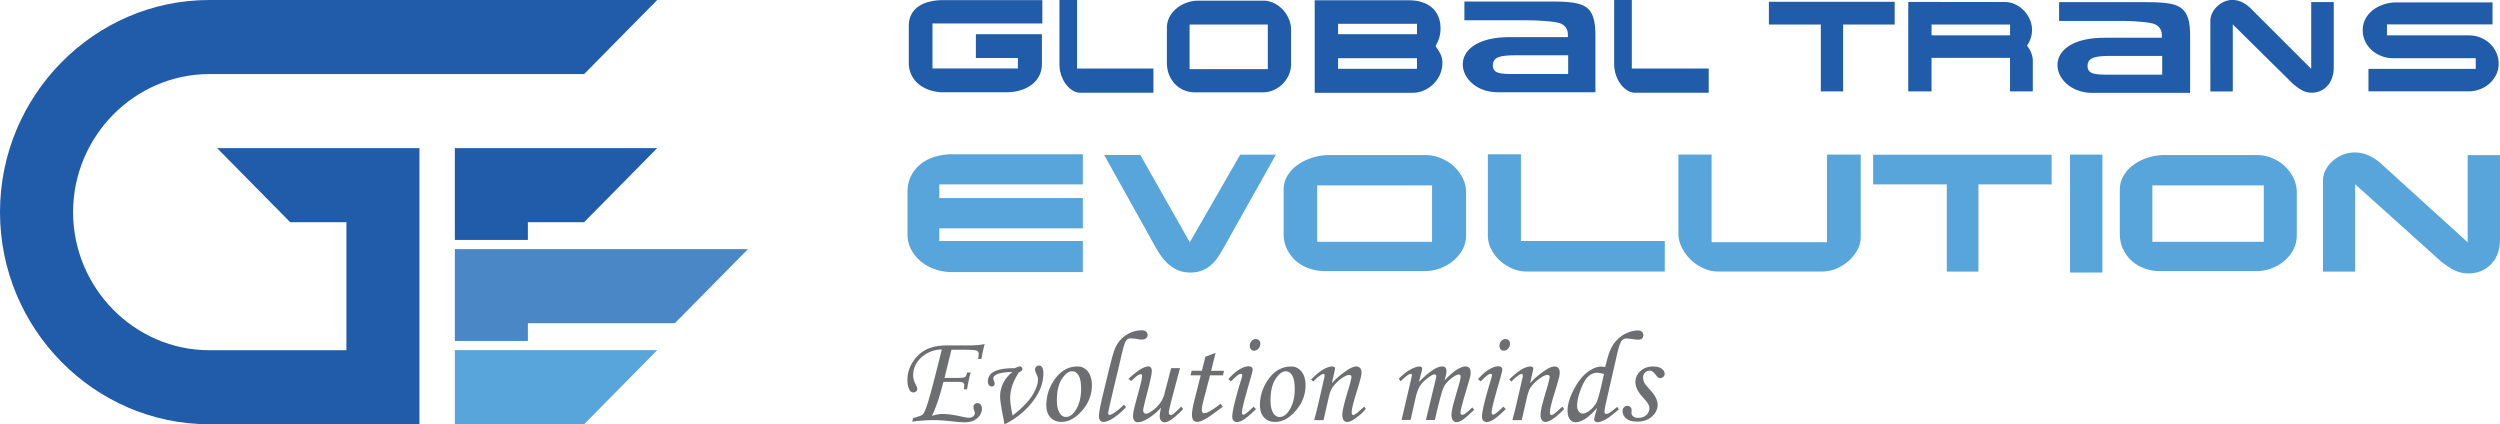
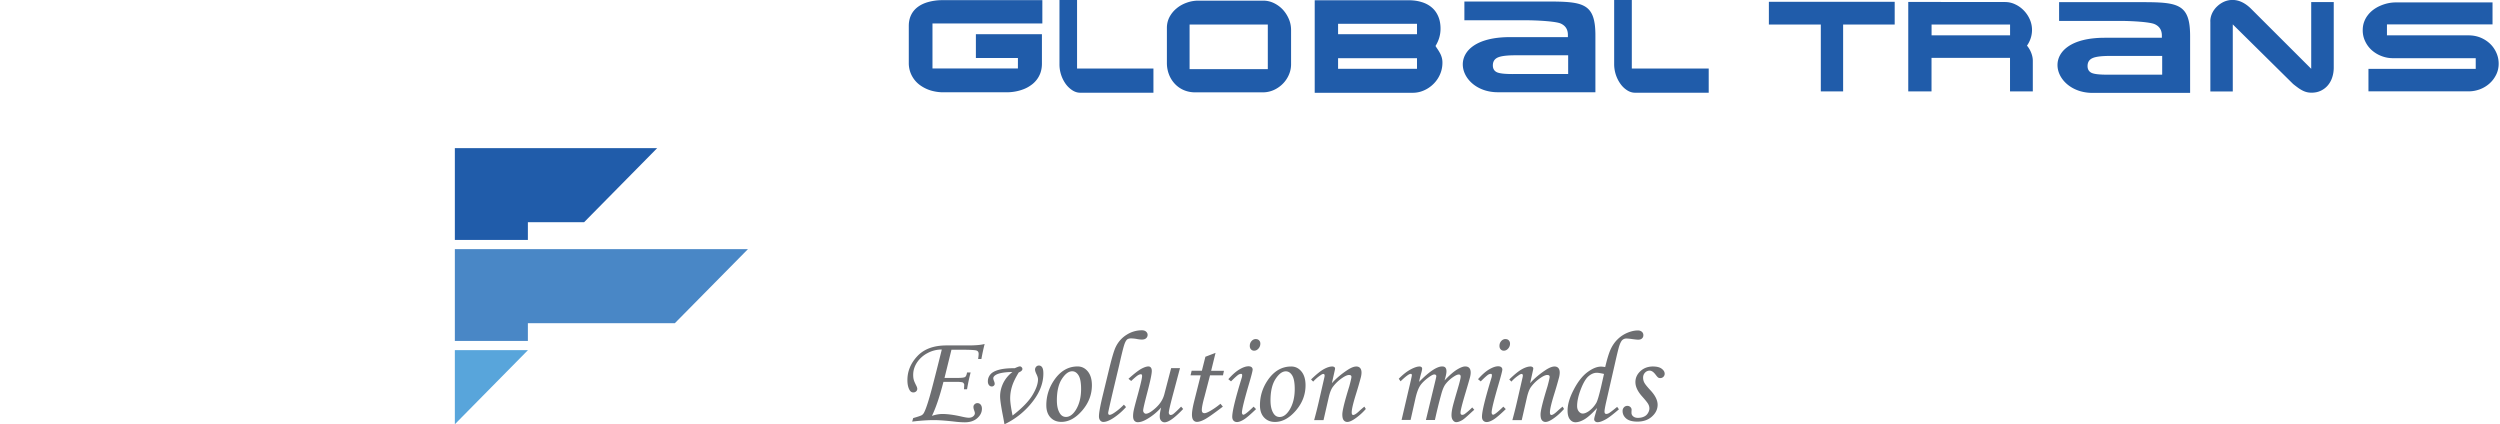
<svg xmlns="http://www.w3.org/2000/svg" width="330" height="56" fill="none">
  <g fill-rule="evenodd" clip-path="url(#a)" clip-rule="evenodd">
    <path fill="#4987C6" d="M60.04 32.89V45h9.64v-2.34h19.4l9.647-9.772H60.04Z" />
-     <path fill="#58A5DB" d="M60.04 46.221v9.78H77.103l9.647-9.78H60.04Z" />
+     <path fill="#58A5DB" d="M60.04 46.221v9.78l9.647-9.78H60.04Z" />
    <path fill="#205CAA" d="M69.68 29.33h7.423l9.647-9.78H60.04v12.12h9.64v-2.34Z" />
-     <path fill="#205CAA" d="M27.627 0H86.75l-9.647 9.779H27.627c-9.871 0-17.98 8.219-17.98 18.224 0 10.006 8.109 18.225 17.98 18.225h18.099V29.33h-7.423l-9.647-9.78h26.71V56H27.627C12.432 56 0 43.399 0 28.003 0 12.601 12.432 0 27.627 0Z" />
-     <path fill="#58A5DB" d="M306.64 23.82c0-.497.119-.965.357-1.412.231-.446.546-.836.938-1.177.391-.34.832-.61 1.336-.808a4.21 4.21 0 0 1 1.56-.298c1.21 0 2.379.503 3.498 1.503l11.403 10.354V20.48h4.261v11.275c0 .595-.098 1.149-.287 1.68a3.92 3.92 0 0 1-2.127 2.305c-.517.234-1.105.347-1.763.347-.314 0-.608-.028-.881-.085a4.099 4.099 0 0 1-.819-.269 6.423 6.423 0 0 1-.846-.468 17.221 17.221 0 0 1-.98-.688l-11.417-10.261v11.537h-4.24V23.82h.007Zm-7.821.652h-14.706v7.446h14.706v-7.446Zm-13.104-4h12.25c.693 0 1.351.135 1.98.405.637.27 1.19.624 1.665 1.078.476.453.861.978 1.141 1.567.286.595.426 1.212.426 1.858v5.708c0 .426-.07.837-.196 1.241a4.422 4.422 0 0 1-.552 1.114 4.93 4.93 0 0 1-.854.95 5.905 5.905 0 0 1-1.077.737 5.92 5.92 0 0 1-1.245.482c-.441.114-.889.17-1.351.17h-12.788a5.8 5.8 0 0 1-2.092-.368 5.225 5.225 0 0 1-1.679-1.021 4.972 4.972 0 0 1-1.119-1.56 4.695 4.695 0 0 1-.406-1.965v-5.843c0-.666.168-1.276.497-1.844a4.86 4.86 0 0 1 1.329-1.44 6.371 6.371 0 0 1 1.889-.935 7.077 7.077 0 0 1 2.175-.34l.007.006Zm-8.199-.063v15.565h-4.274V20.41h4.274Zm-30.264.02h23.562v3.915h-9.661v11.51h-4.177v-11.51h-9.724V20.43Zm-21.324-.02v11.566h15.237V20.409h4.45V31.35c0 .375-.07.744-.203 1.113-.14.369-.322.716-.56 1.042a5.67 5.67 0 0 1-.826.93 5.882 5.882 0 0 1-1.042.737 5.182 5.182 0 0 1-1.161.489c-.406.12-.812.177-1.218.177h-13.859c-.433 0-.867-.063-1.287-.198a5.873 5.873 0 0 1-1.217-.546 5.685 5.685 0 0 1-1.071-.823 5.7 5.7 0 0 1-.853-1.035 4.907 4.907 0 0 1-.567-1.156 3.875 3.875 0 0 1-.203-1.22V20.395h4.387l-.007.014ZM219.75 31.81v4.035h-18.182a4.88 4.88 0 0 1-1.917-.39A5.608 5.608 0 0 1 198 34.414a5.3 5.3 0 0 1-1.161-1.518 3.91 3.91 0 0 1-.441-1.8v-10.73h4.365v11.445h18.987Zm-30.719-7.339h-15.16v7.446h15.16v-7.446Zm-13.509-4h12.628c.713 0 1.392.135 2.042.405.651.27 1.225.624 1.714 1.078.49.453.882.978 1.176 1.567.294.595.441 1.212.441 1.858v5.708c0 .426-.07.837-.203 1.241a4.094 4.094 0 0 1-.574 1.114c-.245.347-.539.659-.875.95a6.173 6.173 0 0 1-1.112.737 6.106 6.106 0 0 1-1.287.482c-.455.114-.917.17-1.392.17h-13.188c-.769 0-1.49-.12-2.154-.368a5.302 5.302 0 0 1-1.728-1.021 4.856 4.856 0 0 1-1.148-1.56 4.597 4.597 0 0 1-.42-1.965v-5.843c0-.666.168-1.276.511-1.844a4.855 4.855 0 0 1 1.371-1.44 6.634 6.634 0 0 1 1.945-.935 7.498 7.498 0 0 1 2.246-.34l.007.006Zm-24.99 0 6.521 11.51 6.653-11.566h4.715l-7.01 12.488c-.252.446-.518.858-.791 1.24a5.245 5.245 0 0 1-.923.972c-.343.27-.721.482-1.14.631-.42.156-.896.227-1.435.227-.58 0-1.098-.092-1.567-.284a4.374 4.374 0 0 1-1.273-.773 6.41 6.41 0 0 1-1.028-1.141 12.42 12.42 0 0 1-.861-1.404l-6.639-11.907h4.792l-.014.008Zm-24.884-.106h17.287v3.978H123.99v1.801h18.945v3.993H123.99v1.673h18.945v4.1h-17.329a6.46 6.46 0 0 1-2.19-.37 6.146 6.146 0 0 1-1.854-1.028 5.05 5.05 0 0 1-1.287-1.574 4.225 4.225 0 0 1-.483-2.007v-5.61c0-.772.154-1.474.462-2.084a4.583 4.583 0 0 1 1.252-1.56 5.523 5.523 0 0 1 1.854-.972 7.51 7.51 0 0 1 2.288-.34Z" />
    <path fill="#205CAA" d="M225.55 9.049v3.19h-9.717c-.35 0-.693-.099-1.022-.304a3.15 3.15 0 0 1-.881-.823 4.494 4.494 0 0 1-.861-2.624V0h2.33v9.049h10.151Zm-38.506-4.532V3.141h-10.417v1.376h10.417Zm0 4.567V7.68h-10.417v1.404h10.417ZM185.953.035c.609 0 1.175.078 1.686.234.511.15.958.383 1.329.695.371.305.665.702.868 1.17.21.476.315 1.022.315 1.653 0 .808-.224 1.567-.665 2.283.105.17.217.333.322.49.105.163.203.326.294.496.091.17.16.354.216.553.056.199.084.418.084.66 0 .368-.049.73-.147 1.07a4.002 4.002 0 0 1-1.056 1.759 4.092 4.092 0 0 1-1.728 1.014 3.64 3.64 0 0 1-.986.135h-12.943V.035h12.418-.007Zm-18.602 3.206h-10.326v5.886h10.326V3.24ZM158.158.085h8.598a3.2 3.2 0 0 1 1.392.32c.441.212.833.496 1.169.85.335.362.601.773.804 1.241.203.468.301.957.301 1.468v4.517c0 .34-.049.667-.14.979a3.865 3.865 0 0 1-1.742 2.212 3.526 3.526 0 0 1-1.819.518h-8.976c-.524 0-1.014-.1-1.469-.29a3.528 3.528 0 0 1-1.175-.81 3.776 3.776 0 0 1-.784-1.233 4.165 4.165 0 0 1-.287-1.553V3.687c0-.531.119-1.014.35-1.453.238-.44.546-.816.938-1.135.384-.319.825-.567 1.329-.744a4.519 4.519 0 0 1 1.525-.27h-.014Zm-5.905 8.964v3.19h-9.661c-.35 0-.686-.099-1.014-.304a3.34 3.34 0 0 1-.882-.823 4.48 4.48 0 0 1-.616-1.198 4.405 4.405 0 0 1-.23-1.426V0h2.322v9.049h10.095-.014ZM128.81 4.517h8.724v3.886c0 .433-.063.823-.182 1.177a3.335 3.335 0 0 1-1.287 1.681 4.227 4.227 0 0 1-.966.518c-.35.134-.72.24-1.105.305-.385.07-.777.099-1.168.099h-8.298c-.391 0-.776-.036-1.154-.114a4.814 4.814 0 0 1-2.008-.886 3.61 3.61 0 0 1-1.231-1.73 3.602 3.602 0 0 1-.175-1.156V3.41c0-.532.105-1.014.308-1.433.203-.418.496-.772.888-1.063.392-.291.861-.51 1.42-.66a7.059 7.059 0 0 1 1.896-.234h13.118V3.1h-14.503v5.935h11.278V7.66h-5.548V4.503l-.007.014Zm197.041.15c.56 0 1.078.098 1.561.29.482.198.902.468 1.266.808.357.34.636.738.839 1.192.203.453.308.936.308 1.453 0 .518-.112 1.014-.336 1.461-.224.447-.51.83-.881 1.156a4.063 4.063 0 0 1-1.259.759c-.476.177-.966.27-1.47.27h-13.243V9.09h14.16V7.68h-10.928a4.124 4.124 0 0 1-1.497-.277 4.119 4.119 0 0 1-1.273-.758 3.62 3.62 0 0 1-.882-1.17 3.288 3.288 0 0 1-.336-1.483c0-.383.056-.744.175-1.077.119-.334.28-.632.49-.901.203-.27.448-.51.728-.723a4.59 4.59 0 0 1 .909-.525 5.497 5.497 0 0 1 1.015-.333 4.983 4.983 0 0 1 1.07-.114h12.747v2.9h-13.936v1.447h10.773ZM291.76 2.828c0-.382.084-.737.245-1.085.161-.34.385-.645.658-.9.272-.263.58-.468.93-.624.35-.15.714-.227 1.091-.227.847 0 1.658.383 2.442 1.149l7.954 7.942V.269h2.974v8.645c0 .454-.063.88-.196 1.283a3.082 3.082 0 0 1-.567 1.05c-.252.305-.56.539-.916.716-.364.177-.77.27-1.232.27a2.483 2.483 0 0 1-1.182-.27 4.457 4.457 0 0 1-.588-.355c-.203-.148-.433-.319-.685-.524l-7.962-7.865v8.85h-2.959V2.837l-.007-.008Zm-36.792 1.837h10.361V3.241h-10.361v1.425Zm-3.071-4.41 12.768.013c.468 0 .916.1 1.343.305.427.199.804.468 1.133.809.329.34.595.73.791 1.177.196.447.294.908.294 1.397 0 .362-.056.716-.168 1.07a3.7 3.7 0 0 1-.497 1c.245.291.434.618.567.972.14.362.203.702.203 1.035v4.028h-3.009V7.637h-10.361v4.425h-3.071V.255h.007ZM233.498.24h16.601v3h-6.807v8.821h-2.945V3.241h-6.856v-3h.007Zm-33.84 9.53h7.339V7.298h-6.982c-1.126 0-1.896.1-2.323.298-.427.198-.636.546-.636 1.042 0 .419.174.716.51.887.343.17 1.043.248 2.099.248h-.007ZM193.299.2v2.474h7.989c1.63 0 4.093.142 4.729.433.63.284.945.787.945 1.496V4.9h-7.64c-8.948 0-7.136 7.276-1.616 7.276h12.887V4.673c0-4.588-1.875-4.474-7.479-4.474h-9.815Zm84.861 9.658h7.248V7.382h-6.891c-1.127 0-1.896.1-2.323.298-.427.198-.637.546-.637 1.042 0 .419.175.717.511.887.343.17 1.042.248 2.092.248ZM271.801.284h9.815c5.611 0 7.479-.114 7.479 4.474v7.503h-12.887c-5.52 0-7.332-7.276 1.616-7.276h7.542v-.298c0-.709-.315-1.212-.945-1.496-.636-.29-3.001-.432-4.631-.432h-7.989V.284Z" />
    <path fill="#6D6E71" d="M129.551 47.391h-.44c.042-.283.07-.51.07-.68 0-.227-.091-.37-.28-.44-.189-.071-.889-.107-2.099-.107h-1.21l-.917 3.723h1.707c.539 0 .875-.042 1.001-.12.126-.078.217-.284.266-.603h.475a24.95 24.95 0 0 0-.475 2.22h-.406a8.59 8.59 0 0 0 .035-.617c0-.064-.042-.135-.119-.227a.367.367 0 0 0-.217-.092 4.128 4.128 0 0 0-.7-.043h-1.707c-.489 1.908-.993 3.411-1.518 4.489.511-.17.973-.248 1.371-.248.665 0 1.477.106 2.442.319.511.12.854.177 1.042.177.245 0 .441-.064.588-.184.147-.12.224-.263.224-.419 0-.092-.042-.234-.119-.44a1.19 1.19 0 0 1-.07-.396c0-.128.049-.242.154-.34a.515.515 0 0 1 .371-.15c.168 0 .315.064.427.199.111.135.167.319.167.539 0 .475-.209.893-.622 1.255-.413.361-.959.539-1.637.539a11.7 11.7 0 0 1-1.344-.092c-1.189-.135-2.098-.199-2.728-.199-.818 0-1.777.064-2.875.199l.133-.468c.657-.185 1.049-.32 1.168-.405a.948.948 0 0 0 .294-.375c.266-.532.608-1.603 1.028-3.199.42-1.602.847-3.29 1.287-5.07a3.93 3.93 0 0 0-1.888.475 3.753 3.753 0 0 0-1.393 1.248c-.328.51-.496 1.05-.496 1.617 0 .241.021.454.07.631.042.185.154.433.314.752.105.198.154.355.154.475s-.049.234-.147.326a.536.536 0 0 1-.37.142c-.21 0-.385-.106-.504-.326-.182-.32-.28-.752-.28-1.305 0-1.177.441-2.234 1.322-3.17.882-.936 2.162-1.404 3.841-1.404h2.847c.987 0 1.714-.064 2.183-.191a29.917 29.917 0 0 0-.427 1.978l.007.007Zm4.919 1.78c-.427.695-.721 1.305-.882 1.83a5.394 5.394 0 0 0-.245 1.581c0 .482.105 1.234.315 2.27 1.217-.944 2.085-1.823 2.596-2.646.503-.822.762-1.532.762-2.127 0-.177-.063-.39-.189-.66-.133-.276-.203-.489-.203-.624a.57.57 0 0 1 .147-.383.47.47 0 0 1 .357-.163.49.49 0 0 1 .434.241c.112.163.161.433.161.816 0 1.191-.42 2.354-1.253 3.489a10.235 10.235 0 0 1-3.882 3.212 41.74 41.74 0 0 0-.231-1.262c-.224-1.163-.343-1.971-.343-2.425 0-.603.14-1.184.413-1.752a4.13 4.13 0 0 1 1.224-1.468c-.972.014-1.672.128-2.092.326-.294.15-.447.32-.447.511 0 .078.035.213.111.397a.979.979 0 0 1 .077.333c0 .093-.035.17-.111.241a.394.394 0 0 1-.28.107.452.452 0 0 1-.364-.184c-.098-.121-.147-.291-.147-.497 0-.333.105-.631.322-.893.217-.27.587-.476 1.119-.624.532-.15 1.238-.22 2.106-.213.357-.163.581-.241.672-.241.09 0 .167.035.237.106.07.078.105.15.105.234 0 .177-.168.333-.503.468h.014Zm7.765-.801c.546 0 .994.22 1.357.66.357.439.539 1.042.539 1.822 0 1.24-.434 2.361-1.294 3.354-.861.993-1.777 1.482-2.743 1.482-.594 0-1.07-.199-1.434-.589-.364-.39-.545-.928-.545-1.61 0-1.176.328-2.261 1-3.261.832-1.241 1.875-1.858 3.127-1.858h-.007Zm-.706.638c-.469 0-.924.34-1.365 1.021-.44.681-.657 1.624-.657 2.823 0 .73.133 1.304.405 1.723.196.305.462.46.798.46.462 0 .882-.29 1.266-.872.483-.751.728-1.694.728-2.815 0-.844-.112-1.44-.336-1.801-.224-.362-.504-.539-.839-.539Zm6.828 4.41.279.313a8.402 8.402 0 0 1-1.532 1.354c-.587.404-1.077.61-1.455.61a.512.512 0 0 1-.42-.198c-.112-.135-.167-.312-.167-.546 0-.454.167-1.383.51-2.794l.896-3.695c.329-1.333.594-2.227.818-2.68a3.845 3.845 0 0 1 1.455-1.61 3.733 3.733 0 0 1 1.98-.575c.238 0 .427.057.56.178.133.12.203.255.203.418a.58.58 0 0 1-.196.454c-.133.12-.322.177-.574.177a4.03 4.03 0 0 1-.692-.085 4.662 4.662 0 0 0-.728-.07c-.224 0-.392.049-.511.141-.154.135-.3.411-.426.844-.133.432-.336 1.276-.623 2.546l-.84 3.524c-.412 1.766-.615 2.688-.615 2.766 0 .184.063.27.189.27s.301-.072.531-.22c.455-.291.91-.667 1.358-1.128v.007Zm6.233-4.821-.902 3.46c-.175.66-.546 1.255-1.12 1.773-.566.518-1.007.78-1.315.78-.091 0-.168-.042-.245-.127a.432.432 0 0 1-.112-.305c0-.192.182-.972.539-2.34.399-1.518.602-2.475.602-2.858 0-.213-.042-.362-.126-.461a.4.4 0 0 0-.322-.15c-.238 0-.553.107-.938.313-.384.213-.951.652-1.693 1.319l.357.29c.413-.39.707-.638.875-.744.167-.1.307-.149.405-.149.112 0 .161.078.161.234 0 .27-.189 1.085-.559 2.44-.294 1.07-.483 1.78-.553 2.134a3.78 3.78 0 0 0-.077.71c0 .283.056.481.168.616a.573.573 0 0 0 .455.199c.356 0 .769-.142 1.252-.433a7.495 7.495 0 0 0 1.826-1.503c-.119.482-.182.872-.182 1.163 0 .255.063.446.189.581a.594.594 0 0 0 .448.206c.524 0 1.343-.589 2.455-1.759l-.273-.312c-.51.525-.86.844-1.042.979a.624.624 0 0 1-.336.127.229.229 0 0 1-.168-.085.354.354 0 0 1-.077-.24c0-.235.231-1.206.693-2.915l.783-2.943h-1.189.021Zm4.533-1.51 1.33-.511-.581 2.368h1.693l-.133.603h-1.707l-.728 2.801c-.237.844-.356 1.44-.356 1.766 0 .149.028.262.091.326s.147.1.258.1c.175 0 .434-.107.791-.313.462-.27.903-.581 1.322-.929l.315.376c-1.21.93-2.022 1.496-2.428 1.702-.405.213-.734.312-.986.312a.589.589 0 0 1-.483-.227c-.119-.149-.182-.397-.182-.737 0-.404.105-1.021.315-1.851l.84-3.333h-1.343l.146-.603h1.351l.468-1.858.007.007Zm6.661-2.327c.167 0 .307.057.419.17a.598.598 0 0 1 .161.44.936.936 0 0 1-.252.646c-.168.184-.356.276-.566.276a.542.542 0 0 1-.413-.177c-.112-.12-.161-.27-.161-.461 0-.248.077-.461.238-.638a.74.74 0 0 1 .567-.263l.007.007Zm-3.289 5.581-.356-.29c.552-.617 1.056-1.057 1.504-1.312.455-.263.839-.39 1.161-.39.175 0 .315.042.406.12.091.078.14.184.14.32 0 .162-.175.85-.539 2.07-.581 1.993-.874 3.191-.874 3.595 0 .085.021.15.056.206.042.057.077.085.126.085.174 0 .629-.355 1.357-1.07l.322.325c-.756.73-1.309 1.199-1.658 1.404-.35.206-.63.305-.854.305a.602.602 0 0 1-.462-.184c-.112-.12-.168-.298-.168-.518 0-.702.413-2.41 1.253-5.14.042-.128.056-.242.056-.348 0-.114-.049-.17-.147-.17a.7.7 0 0 0-.378.134c-.14.092-.462.376-.952.865l.007-.007Zm7.941-1.964c.546 0 .993.22 1.357.66.357.44.539 1.042.539 1.822 0 1.24-.434 2.361-1.294 3.354-.861.993-1.777 1.482-2.743 1.482-.595 0-1.07-.198-1.434-.588-.364-.39-.546-.93-.546-1.61 0-1.177.329-2.262.994-3.262.832-1.241 1.875-1.858 3.127-1.858Zm-.707.638c-.468 0-.923.34-1.364 1.021-.441.681-.658 1.624-.658 2.823 0 .73.133 1.304.406 1.723.196.305.462.46.798.46.462 0 .881-.29 1.266-.872.483-.751.728-1.694.728-2.815 0-.844-.112-1.44-.336-1.8-.224-.363-.504-.54-.84-.54Zm3.617 1.362-.287-.291c.714-.688 1.281-1.142 1.707-1.369.42-.227.784-.34 1.085-.34a.47.47 0 0 1 .28.078c.063.05.098.106.098.177 0 .05-.014.135-.042.263l-.378 1.687c.559-.63 1.266-1.227 2.113-1.78.447-.283.818-.425 1.112-.425.217 0 .385.07.504.206.119.134.182.34.182.595 0 .178-.028.369-.077.589a52.819 52.819 0 0 1-.693 2.383c-.35 1.141-.525 1.9-.525 2.276 0 .12.014.206.049.262.035.064.084.092.14.092.161 0 .413-.156.756-.475.245-.227.489-.44.727-.63l.189.311a7.54 7.54 0 0 1-1.574 1.376c-.35.22-.629.333-.86.333a.58.58 0 0 1-.49-.234c-.119-.156-.175-.404-.175-.759 0-.496.308-1.737.923-3.722.189-.71.28-1.114.28-1.234 0-.163-.105-.249-.307-.249-.224 0-.504.12-.854.355a5.16 5.16 0 0 0-1.301 1.227c-.224.305-.406.787-.553 1.446l-.672 2.936h-1.238c.231-.844.434-1.645.609-2.41l.734-3.2c.028-.127.042-.212.042-.268 0-.15-.056-.22-.168-.22-.09 0-.216.056-.384.177a4.9 4.9 0 0 0-.966.844l.014-.007Zm11.537-.036-.245-.347c.545-.553 1.07-.965 1.56-1.227.49-.262.881-.39 1.168-.39.119 0 .203.028.266.078.056.05.091.12.091.213 0 .106-.042.319-.133.624-.133.468-.217.844-.266 1.113 1.329-1.354 2.351-2.035 3.05-2.035.182 0 .322.05.42.156.091.106.14.27.14.503 0 .234-.084.631-.252 1.192.63-.674 1.176-1.15 1.637-1.433.462-.283.826-.418 1.085-.418.231 0 .412.064.538.198.126.135.189.34.189.617 0 .17-.028.37-.084.596-.056.227-.259.929-.608 2.1-.434 1.446-.651 2.31-.651 2.594 0 .192.077.284.231.284.105 0 .21-.035.308-.1a8.394 8.394 0 0 0 1.007-.878l.273.312c-.119.092-.336.29-.658.588-.44.404-.741.66-.909.759-.322.191-.595.284-.812.284-.168 0-.314-.086-.44-.249s-.189-.39-.189-.68c0-.27.042-.582.119-.944.077-.361.3-1.163.671-2.418.28-.943.42-1.51.42-1.716 0-.191-.084-.283-.252-.283-.133 0-.322.07-.553.212-.475.291-.874.646-1.189 1.057-.224.29-.413.752-.58 1.376a63.833 63.833 0 0 0-.826 3.36h-1.189l1.238-5.14c.091-.37.133-.582.133-.639 0-.077-.021-.134-.07-.17-.042-.042-.105-.064-.189-.064-.147 0-.385.121-.7.348-.545.397-.944.78-1.182 1.149-.238.368-.448.936-.616 1.688l-.636 2.822h-1.189l.937-4.014c.28-1.163.42-1.794.42-1.893 0-.12-.049-.178-.147-.178-.217 0-.658.32-1.322.965l-.014.028Zm13.859-5.58c.168 0 .314.056.419.17a.598.598 0 0 1 .161.44.936.936 0 0 1-.252.645c-.167.184-.356.276-.566.276a.542.542 0 0 1-.413-.177c-.112-.12-.161-.27-.161-.461 0-.248.077-.461.238-.638a.74.74 0 0 1 .567-.263l.007.007Zm-3.289 5.58-.356-.29c.552-.617 1.056-1.057 1.504-1.312.455-.263.839-.39 1.161-.39.175 0 .315.042.406.12.091.078.14.184.14.32 0 .162-.182.85-.539 2.07-.581 1.993-.874 3.191-.874 3.595 0 .085.021.15.063.206.042.057.077.085.126.085.174 0 .629-.355 1.357-1.07l.322.325c-.756.73-1.309 1.199-1.658 1.404-.35.206-.63.305-.854.305a.602.602 0 0 1-.462-.184c-.112-.12-.168-.298-.168-.518 0-.702.42-2.41 1.253-5.14.042-.128.056-.242.056-.348 0-.114-.049-.17-.147-.17a.7.7 0 0 0-.378.134c-.14.092-.462.376-.952.865v-.007Zm4.058.036-.287-.291c.714-.688 1.281-1.142 1.707-1.369.42-.227.784-.34 1.085-.34a.47.47 0 0 1 .28.078c.063.05.097.106.097.177 0 .05-.013.135-.041.263l-.378 1.687c.559-.63 1.266-1.227 2.113-1.78.447-.283.818-.425 1.112-.425.217 0 .385.07.504.206.119.134.181.34.181.595 0 .178-.027.369-.076.589a52.819 52.819 0 0 1-.693 2.383c-.35 1.141-.525 1.9-.525 2.276 0 .12.014.206.049.262.035.064.084.092.14.092.161 0 .413-.156.756-.475.245-.227.489-.44.727-.63l.189.311c-.504.568-1.028 1.028-1.574 1.376-.35.22-.63.333-.86.333a.58.58 0 0 1-.49-.234c-.119-.156-.175-.404-.175-.759 0-.496.308-1.737.923-3.722.189-.71.28-1.114.28-1.234 0-.163-.105-.249-.308-.249-.223 0-.503.12-.853.355a5.143 5.143 0 0 0-1.301 1.227c-.224.305-.406.787-.553 1.446l-.672 2.936h-1.238c.231-.844.434-1.645.609-2.41l.734-3.2c.028-.127.042-.212.042-.268 0-.15-.056-.22-.168-.22-.091 0-.216.056-.384.177a4.9 4.9 0 0 0-.966.844l.014-.007Zm13.95 3.325.238.327c-.742.638-1.287 1.063-1.644 1.27-.497.29-.889.432-1.175.432a.448.448 0 0 1-.322-.114.345.345 0 0 1-.126-.255c0-.092.028-.255.091-.475l.294-1.029c-.665.73-1.218 1.227-1.665 1.49-.441.262-.84.39-1.197.39-.294 0-.538-.135-.734-.39-.203-.263-.301-.646-.301-1.15 0-.8.266-1.722.811-2.758.539-1.042 1.141-1.808 1.798-2.304.665-.497 1.267-.745 1.812-.745.119 0 .301.021.546.057.259-1.092.504-1.886.742-2.39.237-.503.545-.936.923-1.298a4.118 4.118 0 0 1 1.287-.843c.483-.199.938-.298 1.358-.298a.79.79 0 0 1 .531.177.58.58 0 0 1 .196.454c0 .184-.063.319-.182.425-.119.114-.287.163-.503.163-.14 0-.399-.028-.777-.078a7.494 7.494 0 0 0-.777-.078.813.813 0 0 0-.51.178c-.147.12-.287.376-.42.766-.091.255-.287 1.056-.595 2.418l-1.161 5.084c-.133.603-.203 1-.203 1.199 0 .212.084.312.238.312a.752.752 0 0 0 .35-.107c.182-.106.545-.383 1.084-.83h-.007Zm-1.742-4.346c-.448-.1-.755-.15-.937-.15-.371 0-.735.15-1.085.447-.357.298-.699.873-1.028 1.724-.329.85-.49 1.595-.49 2.226 0 .291.077.525.224.71.154.184.329.276.518.276.231 0 .496-.106.797-.312a3.548 3.548 0 0 0 1.015-1.135c.147-.283.349-.971.608-2.07l.385-1.702-.007-.014Zm6.485-.98c-.678 0-1.231.207-1.672.618-.44.411-.657.893-.657 1.44 0 .595.287 1.22.867 1.872.42.468.686.8.805 1 .119.205.175.404.175.602 0 .199-.063.419-.196.624a1.112 1.112 0 0 1-.532.468c-.231.107-.49.156-.79.156-.259 0-.469-.064-.616-.191a.587.587 0 0 1-.231-.468v-.185c.007-.092.014-.163.014-.22a.483.483 0 0 0-.161-.361.556.556 0 0 0-.399-.156.592.592 0 0 0-.447.191.686.686 0 0 0-.182.483c0 .397.161.73.482 1 .322.269.812.404 1.47.404.783 0 1.427-.22 1.923-.667.497-.447.749-.964.749-1.553s-.308-1.22-.916-1.88c-.448-.481-.728-.829-.84-1.042a1.418 1.418 0 0 1-.161-.666c0-.262.091-.482.259-.66a.823.823 0 0 1 .602-.262c.266 0 .531.184.804.553.147.192.252.312.329.362.077.05.168.07.273.07a.573.573 0 0 0 .413-.17.552.552 0 0 0 .168-.397c0-.255-.133-.475-.399-.673-.266-.199-.651-.291-1.148-.291h.014Z" />
  </g>
  <defs>
    <clipPath id="a">
      <path fill="#fff" d="M0 0h330v56H0z" />
    </clipPath>
  </defs>
</svg>